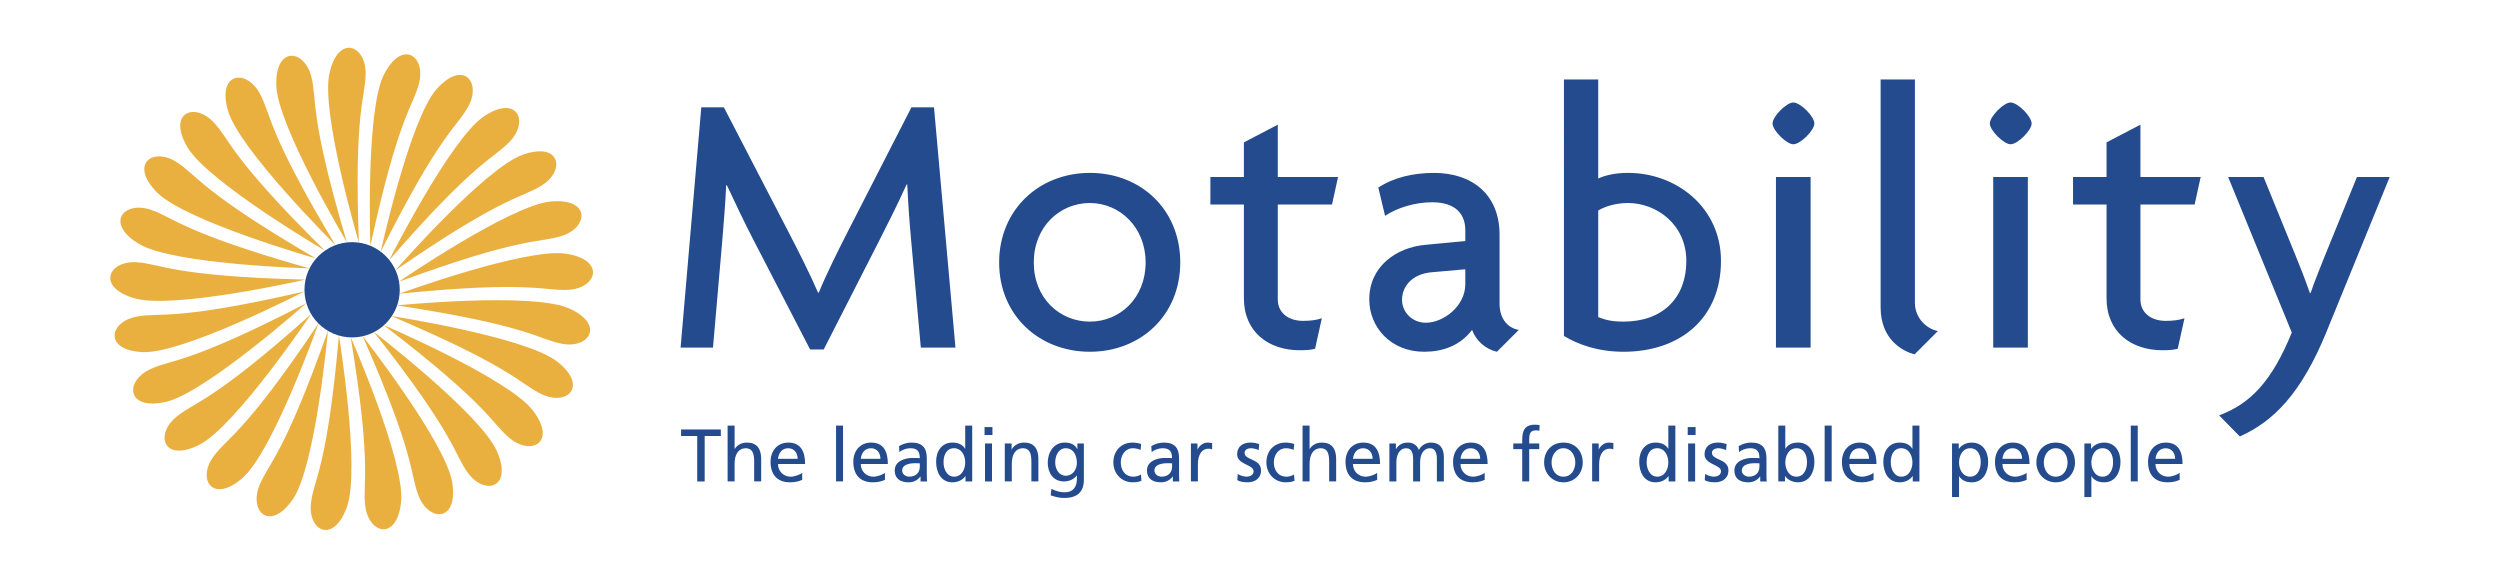
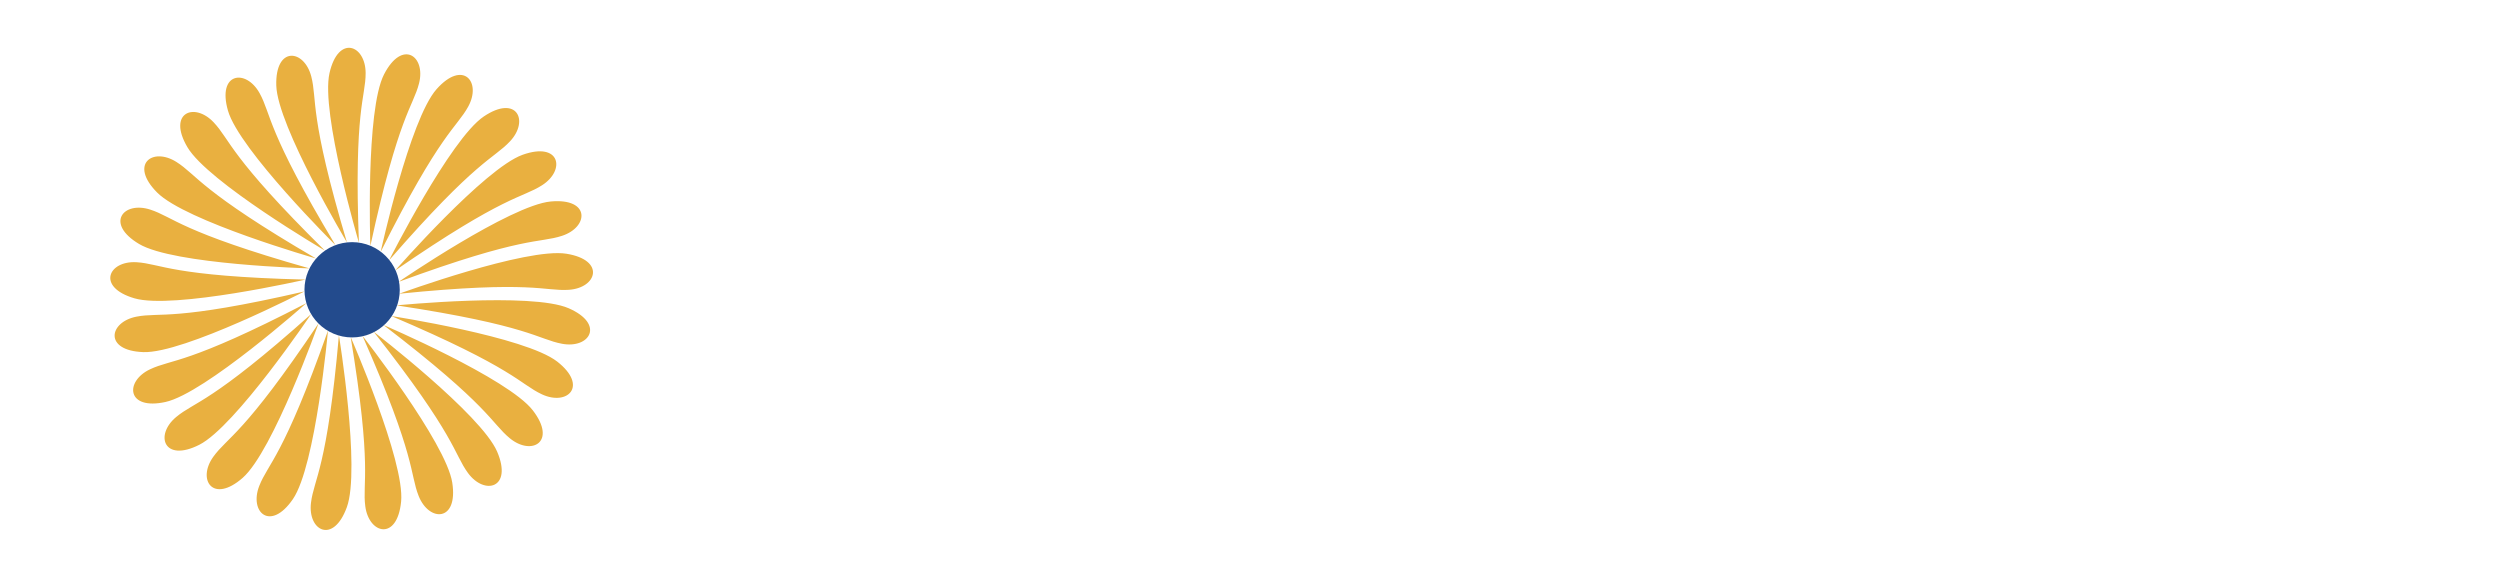
<svg xmlns="http://www.w3.org/2000/svg" id="Layer_1" version="1.1" viewBox="0 0 2500 574.35">
  <defs>
    <style> .st0 { fill: #e9b040; } .st0, .st1, .st2 { fill-rule: evenodd; } .st1 { fill: #fff; fill-opacity: 0; } .st2 { fill: #234b8d; } </style>
  </defs>
  <path class="st1" d="M0-961.12h2500V1538.88H0V-961.12Z" />
-   <path class="st2" d="M920.83,347.6l-9.79-108.44c-1.68-18.17-2.94-36.38-3.77-54.6h-.75c-7.54,16.94-19.2,40.28-27.11,55.73l-55.72,109.19h-13.57l-56.47-109.19c-8.29-15.81-18.46-37.28-26.74-54.98h-.75c-.75,18.46-2.63,39.54-3.76,53.85l-9.42,108.44h-32.39l20.71-240.24h22.59l64.02,123.51c9.78,18.82,22.2,43.29,30.12,61.75h.75c7.54-18.44,19.2-41.79,29.38-61.75l63.25-123.51h22.59l21.46,240.24h-34.64ZM1089.89,351.75c-50.84,0-90.75-36.52-90.75-89.24s39.91-89.62,90.75-89.62,90.37,36.52,90.37,89.62c-.01,52.71-39.54,89.24-90.37,89.24h0ZM1089.89,203.01c-30.13,0-56.11,23.72-56.11,59.49s25.98,59.12,56.11,59.12,55.73-23.72,55.73-59.12-25.99-59.49-55.73-59.49h0ZM1332.01,204.52h-54.23v94.9c0,13.92,11.3,21.45,25.23,21.45,7.17,0,13.58-.75,18.82-2.63l-6.76,30.5c-3.75,1.13-8.66,1.5-15.45,1.5-30.86,0-55.72-18.08-55.72-51.97v-93.76h-33.51v-27.5h33.51v-34.64l33.88-17.69v52.33h60.26l-6.03,27.5h0ZM1496.92,351.75c-11.44-2.63-20.78-10.85-24.85-21.85-12.04,15.84-29.36,21.85-47.83,21.85-33.86,0-54.97-24.85-54.97-52.33,0-33.15,27.11-51.97,56.11-54.6l39.92-3.76v-10.92c0-15.43-9.04-27.86-33.14-27.86-16.95,0-34.66,5.27-47.09,13.55l-6.76-28.24c15.45-10.17,35.03-14.68,55.73-14.68,38.03,0,65.51,21.46,65.51,61.75v68.9c0,15.43,8.31,24.49,19.22,26.35l-21.85,21.84h0ZM1465.31,269.27l-33.89,3.01c-20.34,1.88-29.39,15.06-29.39,27.48s10.18,22.97,23.73,22.97c18.09,0,39.54-16.95,39.54-38.42v-15.04h0ZM1623.45,351.75c-25.99,0-45.95-7.54-59.51-15.82V79.49h34.28v99.04c5.65-2.65,15.45-5.65,29.74-5.65,48.58,0,93.02,34.64,93.02,88.1-.01,56.51-39.93,90.78-97.53,90.78h0ZM1627.96,203.01c-12.79,0-23.71,3.76-29.74,7.52v106.57c6.03,2.26,12.06,4.51,25.23,4.51,39.54,0,62.88-24.08,62.88-60.62s-29.74-57.99-58.36-57.99h0ZM1793.28,144.27c-6.78,0-20.73-13.93-20.73-20.71,0-7.15,13.93-21.08,20.73-21.08,7.15,0,21.08,13.93,21.08,21.08,0,6.77-13.94,20.71-21.08,20.71ZM1775.95,177.02h34.66v170.58h-34.66v-170.58ZM1914.51,354.38c-11.3-3.01-33.89-14.32-33.89-47.07V79.49h34.28v223.3c0,15.82,12.44,26.35,22.97,28.25l-23.36,23.35ZM2010.55,144.27c-6.78,0-20.73-13.93-20.73-20.71,0-7.15,13.93-21.08,20.73-21.08,7.15,0,21.08,13.93,21.08,21.08,0,6.77-13.94,20.71-21.08,20.71ZM1993.22,177.02h34.63v170.58h-34.63v-170.58ZM2194.65,204.52h-54.21v94.9c0,13.92,11.3,21.45,25.23,21.45,7.15,0,13.55-.75,18.82-2.63l-6.76,30.5c-3.77,1.13-8.66,1.5-15.45,1.5-30.88,0-55.73-18.08-55.73-51.97v-93.76h-33.51v-27.5h33.51v-34.64l33.89-17.69v52.33h60.24l-6.03,27.5h0ZM2326.83,331.04c-25.62,62.89-53.47,90.37-86.99,105.43l-20.73-21.09c31.26-11.66,52.71-33.88,72.68-82.85l-63.63-155.51h35.39l31.63,77.57c4.54,10.92,9.81,24.47,14.69,38.4h.74c4.54-13.18,9.81-25.98,14.32-37.28l32.02-78.7h32.75l-62.89,154.02h0ZM697.23,436.03h-16.15v-6.55h39.74v6.55h-16.15v45.41h-7.44v-45.41ZM727.6,425.6h7v23.29h.16c2.53-4.02,6.93-6.32,12.2-6.32,9.82,0,14.21,6.11,14.21,16.3v22.55h-7v-19.66c0-8.86-1.93-13.18-8.04-13.54-7.96,0-11.54,6.39-11.54,15.63v17.56h-6.99v-55.82ZM802.19,479.88c-2.68.96-5.73,2.44-11.98,2.44-13.48,0-19.66-8.18-19.66-20.54,0-11.23,7.07-19.2,17.79-19.2,12.66,0,16.76,9.23,16.76,21.43h-27.09c0,7.52,5.89,12.67,12.5,12.67,4.62,0,9.99-2.39,11.69-3.8v7h0ZM797.64,458.8c0-5.8-3.42-10.56-9.45-10.56-6.85,0-9.68,5.65-10.21,10.56h19.66ZM836.06,425.6h6.99v55.83h-6.99v-55.83ZM884.95,479.88c-2.68.96-5.72,2.44-11.98,2.44-13.48,0-19.65-8.18-19.65-20.54,0-11.23,7.07-19.2,17.79-19.2,12.66,0,16.74,9.23,16.74,21.43h-27.09c0,7.52,5.88,12.67,12.5,12.67,4.62,0,9.97-2.39,11.69-3.8v7ZM880.43,458.8c0-5.8-3.42-10.56-9.45-10.56-6.85,0-9.68,5.65-10.19,10.56h19.65ZM899.03,446.14c3.5-2.08,7.67-3.57,12.5-3.57,10.87,0,15.27,5.36,15.27,15.71v15.71c0,4.32.16,6.33.29,7.44h-6.55v-4.92h-.14c-2.73,3.75-7.13,5.92-11.76,5.8-8.18,0-13.92-3.57-13.92-11.83,0-9.52,10.43-12.52,17.64-12.52,2.75,0,4.7,0,7.44.16,0-6.55-2.39-9.9-9.38-9.9-3.94,0-8.2,1.48-11.02,3.86l-.36-5.95h0ZM919.8,463.33c-1.49,0-2.98-.14-4.46-.14-3.8,0-13.18.6-13.18,7.29,0,4.02,3.86,6.19,7.07,6.19,6.93,0,10.57-4.33,10.57-9.99v-3.35h0ZM965.51,476.08h-.14c-1.87,2.83-6.19,6.24-12.96,6.24-11.47,0-16.3-10.19-16.3-20.54s5.36-19.2,16.38-19.2c6.63,0,10.41,2.61,12.58,6.11h.14v-23.07h7v55.83h-6.71v-5.37ZM954.04,476.66c7.89,0,11.17-7.83,11.17-14.15,0-7.08-3.64-14.29-11.24-14.29s-10.57,7.13-10.41,14.06c-.16,5.98,2.97,14.38,10.49,14.38ZM984.56,427.08h7.89v7.89h-7.89v-7.89ZM985.01,443.46h6.99v37.98h-6.99v-37.98ZM1004.81,443.46h6.77v6.04h.14c2.09-4.32,7.15-6.93,12.43-6.93,9.83,0,14.23,6.11,14.23,16.3v22.55h-7v-19.66c0-8.86-1.95-13.18-8.05-13.54-7.95,0-11.53,6.39-11.53,15.63v17.56h-7v-37.96h.03ZM1083.86,479.79c0,11.56-5.95,18.16-19.57,18.16-4.02,0-7.52-.52-13.63-2.61l.75-6.46c5.36,2.45,8.56,3.42,13.7,3.42,7.37,0,11.76-4.99,11.76-13.03v-3.71h-.16c-2.98,3.94-7.89,5.88-12.74,5.88-10.87,0-16.23-8.87-16.23-18.69s5.51-20.17,16.98-20.17c6.71,0,10.43,2.45,12.52,6.55h.14v-5.67h6.48v36.33h-.01,0ZM1076.87,462.89c0-7.87-3.66-14.66-11.09-14.66s-10.57,7.67-10.57,14.14c0,7.15,4.02,13.4,10.57,13.4s11.09-5.81,11.09-12.88ZM1140.57,449.86c-2.4-1.03-4.98-1.58-7.59-1.63-7.82,0-12.2,6.99-12.2,14.23,0,6.76,3.64,14.21,12.66,14.21,2.37,0,5.36-.75,7.51-2.17l.53,6.25c-2.91,1.35-6.25,1.56-8.78,1.56-11.47,0-19.35-9-19.35-19.86,0-11.56,7.74-19.88,19.35-19.88,2.83,0,6.48.67,8.48,1.49l-.61,5.8h0ZM1151.31,446.14c3.5-2.08,7.67-3.57,12.49-3.57,10.87,0,15.27,5.36,15.27,15.71v15.71c0,4.32.14,6.33.3,7.44h-6.55v-4.92h-.16c-2.72,3.76-7.13,5.92-11.76,5.8-8.18,0-13.92-3.57-13.92-11.83,0-9.52,10.43-12.52,17.64-12.52,2.75,0,4.68,0,7.44.16,0-6.55-2.39-9.9-9.38-9.9-3.94,0-8.18,1.48-11.02,3.86l-.35-5.95h0ZM1172.08,463.33c-1.49,0-2.97-.14-4.47-.14-3.8,0-13.18.6-13.18,7.29,0,4.02,3.86,6.19,7.07,6.19,6.93,0,10.57-4.33,10.57-9.99v-3.35h.01ZM1190.91,443.46h6.55v5.89h.14c1.87-3.94,5.89-6.77,9.91-6.77,2.09,0,3.13.22,4.62.52v6.25c-1.24-.47-2.55-.7-3.88-.67-6.25,0-10.35,5.95-10.35,15.47v17.28h-6.99v-37.96ZM1237.72,473.98c2.76,1.79,6.71,2.68,8.72,2.68,3.2,0,7.15-1.35,7.15-5.43,0-6.93-16.45-6.33-16.45-16.98,0-7.89,5.88-11.69,13.4-11.69,3.27,0,5.95.67,8.7,1.49l-.58,6.1c-1.58-.96-5.75-1.92-7.38-1.92-3.57,0-6.71,1.48-6.71,4.6,0,7.74,16.46,5.51,16.46,17.64,0,8.11-6.48,11.83-13.26,11.83-3.57,0-7.22-.36-10.43-2.08l.38-6.25h0ZM1293.63,449.86c-2.4-1.03-4.99-1.58-7.6-1.63-7.81,0-12.2,6.99-12.2,14.23,0,6.76,3.64,14.21,12.67,14.21,2.39,0,5.34-.75,7.52-2.17l.51,6.25c-2.92,1.35-6.25,1.56-8.79,1.56-11.45,0-19.35-9-19.35-19.86,0-11.56,7.76-19.88,19.35-19.88,2.84,0,6.48.67,8.51,1.49l-.61,5.8h0ZM1302.55,425.6h7.02v23.29h.16c2.5-4.02,6.91-6.32,12.18-6.32,9.83,0,14.24,6.11,14.24,16.3v22.55h-6.99v-19.66c0-8.86-1.95-13.18-8.05-13.54-7.95,0-11.53,6.39-11.53,15.63v17.56h-7.02v-55.82ZM1377.16,479.88c-2.68.96-5.72,2.44-11.98,2.44-13.48,0-19.66-8.18-19.66-20.54,0-11.23,7.07-19.2,17.78-19.2,12.67,0,16.77,9.23,16.77,21.43h-27.11c0,7.52,5.88,12.67,12.49,12.67,4.63,0,9.99-2.39,11.7-3.8v7h.01ZM1372.62,458.8c0-5.8-3.45-10.56-9.47-10.56-6.84,0-9.68,5.65-10.18,10.56h19.65ZM1389.36,443.46h6.54v5.53h.16c2.68-4.4,6.48-6.41,12.06-6.41,4.41,0,8.79,2.23,10.79,7.37,2.61-5.45,8.37-7.37,11.78-7.37,9.68,0,13.18,6.25,13.18,14.51v24.34h-6.99v-22.63c0-4.68-1.14-10.56-6.78-10.56-7.15,0-9.99,6.99-9.99,14.06v19.14h-6.99v-22.63c0-4.68-1.12-10.56-6.76-10.56-7.15,0-9.99,6.99-9.99,14.06v19.14h-6.99v-38h-.01,0ZM1484.71,479.88c-2.68.96-5.72,2.44-11.98,2.44-13.48,0-19.66-8.18-19.66-20.54,0-11.23,7.07-19.2,17.78-19.2,12.67,0,16.77,9.23,16.77,21.43h-27.11c0,7.52,5.88,12.67,12.52,12.67,4.6,0,9.96-2.39,11.67-3.8v7h.01ZM1480.17,458.8c0-5.8-3.42-10.56-9.45-10.56-6.86,0-9.68,5.65-10.21,10.56h19.66ZM1522.22,449.11h-8.94v-5.67h8.94v-3.5c0-9.23,2.39-15.25,12.74-15.25,1.78,0,3.27.22,4.68.43l-.3,5.67c-1.09-.31-2.22-.46-3.35-.44-6.03,0-6.78,3.88-6.78,9v4.09h10.05v5.67h-10.05v32.31h-6.99v-32.29h0ZM1563.47,442.58c11.56,0,19.27,8.34,19.27,19.88,0,10.86-7.87,19.86-19.27,19.86s-19.35-9-19.35-19.86c0-11.56,7.74-19.88,19.35-19.88ZM1563.47,476.66c8.18,0,11.83-7.44,11.83-14.21,0-7.24-4.38-14.23-11.83-14.23s-11.91,6.99-11.91,14.23c0,6.77,3.64,14.21,11.91,14.21ZM1592.14,443.46h6.54v5.89h.16c1.85-3.94,5.88-6.77,9.91-6.77,2.08,0,3.11.22,4.6.52v6.25c-1.24-.47-2.55-.7-3.88-.67-6.25,0-10.34,5.95-10.34,15.47v17.28h-6.99v-37.96ZM1668.64,476.08h-.16c-1.85,2.83-6.16,6.24-12.94,6.24-11.45,0-16.32-10.19-16.32-20.54s5.37-19.2,16.39-19.2c6.61,0,10.41,2.61,12.59,6.11h.13v-23.07h7.02v55.83h-6.72v-5.37h0ZM1657.19,476.66c7.87,0,11.14-7.83,11.14-14.15,0-7.08-3.64-14.29-11.22-14.29s-10.56,7.13-10.44,14.06c-.12,5.98,3,14.38,10.52,14.38ZM1687.72,427.08h7.87v7.89h-7.87v-7.89ZM1688.14,443.46h6.99v37.98h-6.99v-37.98ZM1705.12,473.98c2.76,1.79,6.72,2.68,8.72,2.68,3.19,0,7.15-1.35,7.15-5.43,0-6.93-16.45-6.33-16.45-16.98,0-7.89,5.88-11.69,13.4-11.69,3.27,0,5.95.67,8.72,1.49l-.61,6.1c-1.57-.96-5.72-1.92-7.37-1.92-3.57,0-6.72,1.48-6.72,4.6,0,7.74,16.47,5.51,16.47,17.64,0,8.11-6.48,11.83-13.24,11.83-3.57,0-7.22-.36-10.44-2.08l.38-6.25h0ZM1738.69,446.14c3.5-2.08,7.68-3.57,12.52-3.57,10.87,0,15.25,5.36,15.25,15.71v15.71c0,4.32.16,6.33.3,7.44h-6.54v-4.92h-.16c-2.73,3.74-7.12,5.91-11.75,5.8-8.21,0-13.93-3.57-13.93-11.83,0-9.52,10.41-12.52,17.65-12.52,2.74,0,4.68,0,7.42.16,0-6.55-2.39-9.9-9.38-9.9-3.96,0-8.18,1.48-11.02,3.86l-.36-5.95h0ZM1759.45,463.33c-1.47,0-2.97-.14-4.46-.14-3.8,0-13.18.6-13.18,7.29,0,4.02,3.88,6.19,7.07,6.19,6.91,0,10.56-4.33,10.56-9.99v-3.35h.01ZM1778.3,425.6h6.99v23.07h.16c2.15-3.5,5.95-6.11,12.57-6.11,11.02,0,16.39,9,16.39,19.2s-4.84,20.54-16.32,20.54c-6.76,0-11.08-3.42-12.94-6.24h-.16v5.36h-6.69v-55.82ZM1796.55,448.23c-7.6,0-11.24,7.21-11.24,14.29,0,6.32,3.27,14.15,11.17,14.15s10.64-8.4,10.49-14.37c.14-6.86-2.81-14.07-10.41-14.07ZM1824.66,425.6h7.02v55.83h-7.02v-55.83ZM1873.57,479.88c-2.68.96-5.72,2.44-11.98,2.44-13.48,0-19.66-8.18-19.66-20.54,0-11.23,7.07-19.2,17.81-19.2,12.65,0,16.74,9.23,16.74,21.43h-27.11c0,7.52,5.88,12.67,12.52,12.67,4.6,0,9.96-2.39,11.67-3.8v7h.01ZM1869.03,458.8c0-5.8-3.42-10.56-9.46-10.56-6.86,0-9.68,5.65-10.21,10.56h19.66ZM1912.74,476.08h-.16c-1.85,2.83-6.19,6.24-12.94,6.24-11.48,0-16.32-10.19-16.32-20.54s5.37-19.2,16.39-19.2c6.61,0,10.41,2.61,12.57,6.11h.16v-23.07h6.99v55.83h-6.69v-5.37ZM1901.26,476.66c7.9,0,11.17-7.83,11.17-14.15,0-7.08-3.64-14.29-11.24-14.29s-10.56,7.13-10.41,14.06c-.16,5.98,2.97,14.38,10.49,14.38ZM1952.03,443.46h6.72v5.37h.16c1.85-2.84,6.19-6.25,12.87-6.25,11.02,0,16.39,9,16.39,19.2s-4.84,20.54-16.32,20.54c-6.72,0-10.49-2.59-12.67-6.11h-.13v20.84h-7.02v-53.59h0ZM1970.26,448.23c-7.57,0-11.22,7.21-11.22,14.29,0,6.32,3.27,14.15,11.14,14.15s10.66-8.4,10.52-14.37c.16-6.86-2.84-14.07-10.44-14.07ZM2026.63,479.88c-2.68.96-5.75,2.44-11.98,2.44-13.48,0-19.66-8.18-19.66-20.54,0-11.23,7.07-19.2,17.78-19.2,12.67,0,16.77,9.23,16.77,21.43h-27.11c0,7.52,5.88,12.67,12.52,12.67,4.6,0,9.96-2.39,11.67-3.8v7h.01ZM2022.09,458.8c0-5.8-3.45-10.56-9.46-10.56-6.86,0-9.7,5.65-10.21,10.56h19.66ZM2055.73,442.58c11.53,0,19.27,8.34,19.27,19.88,0,10.86-7.9,19.86-19.27,19.86s-19.35-9-19.35-19.86c0-11.56,7.72-19.88,19.35-19.88ZM2055.73,476.66c8.18,0,11.83-7.44,11.83-14.21,0-7.24-4.38-14.23-11.83-14.23s-11.91,6.99-11.91,14.23c0,6.77,3.64,14.21,11.91,14.21ZM2084.38,443.46h6.72v5.37h.13c1.88-2.84,6.19-6.25,12.89-6.25,11.02,0,16.37,9,16.37,19.2s-4.84,20.54-16.29,20.54c-6.72,0-10.52-2.59-12.67-6.11h-.16v20.84h-6.99v-53.59h0ZM2102.62,448.23c-7.6,0-11.24,7.21-11.24,14.29,0,6.32,3.29,14.15,11.17,14.15s10.64-8.4,10.49-14.37c.16-6.86-2.81-14.07-10.41-14.07ZM2130.76,425.6h6.99v55.83h-6.99v-55.83ZM2179.69,479.88c-2.68.96-5.75,2.44-12.01,2.44-13.48,0-19.64-8.18-19.64-20.54,0-11.23,7.07-19.2,17.78-19.2,12.67,0,16.74,9.23,16.74,21.43h-27.08c0,7.52,5.85,12.67,12.49,12.67,4.6,0,9.99-2.39,11.7-3.8v7h.01ZM2175.12,458.8c0-5.8-3.42-10.56-9.46-10.56-6.83,0-9.68,5.65-10.18,10.56h19.64Z" />
  <path class="st0" d="M335.42,245.09s-96.27-95.43-107.45-134.41c-11-38.34,17.99-42.14,31.62-17.51,11.83,21.4,6.76,36.82,75.83,151.91ZM324.87,250.56s-116.99-68.49-137.51-103.46c-20.19-34.4,6.94-45.29,26.26-24.81,16.78,17.77,15.72,33.98,111.24,128.27ZM316.01,258.48s-130.36-37.25-158.92-66c-28.11-28.3-4.54-45.59,19.27-30.57,20.66,13.03,23.66,29.01,139.65,96.57ZM309.39,268.38s-135.52-3.66-170.34-24.42c-34.27-20.41-15.73-43.02,11.08-34.4,23.25,7.48,30.13,22.22,159.27,58.82ZM305.44,279.6s-132.16,30.15-171.06,18.7c-38.27-11.24-25.94-37.77,2.17-36.07,24.4,1.48,34.71,14.03,168.89,17.37ZM304.41,291.44s-120.52,62.07-161.03,60.67c-39.87-1.39-34.53-30.12-6.87-35.47,23.98-4.66,37.09,4.94,167.91-25.2ZM306.36,303.16s-101.29,90.1-140.88,98.82c-38.96,8.56-40.93-20.6-15.49-32.66,22.07-10.45,37.16-4.42,156.36-66.16h0ZM311.16,314.06s-75.7,112.46-111.89,130.74c-35.6,18-44.76-9.77-23.11-27.78,18.78-15.62,34.89-13.53,135-102.95h0ZM318.51,323.41s-45.37,127.75-75.85,154.46c-30.01,26.26-45.78,1.67-29.31-21.17,14.31-19.8,30.43-21.78,105.16-133.29ZM327.97,330.63s-12.17,135.02-35.06,168.48c-22.53,32.9-43.94,13-33.64-13.22,8.92-22.75,24.06-28.68,68.7-155.26h0ZM338.91,335.28s21.79,133.8,7.94,171.9c-13.63,37.48-39.31,23.51-35.86-4.44,2.98-24.24,16.16-33.75,27.92-167.47h0ZM350.68,337.05s54.4,124.19,50.44,164.53c-3.88,39.69-32.23,32.57-35.84,4.62-3.14-24.23,7.26-36.7-14.6-169.15ZM362.5,335.85s83.56,106.75,89.76,146.8c6.11,39.42-23.13,39.56-33.57,13.41-9.05-22.68-2.08-37.37-56.2-160.22ZM373.67,331.75s107.48,82.62,123.46,119.87c15.72,36.67-12.57,44.06-29.18,21.34-14.42-19.74-11.31-35.69-94.28-141.2h0ZM383.45,324.98s124.65,53.29,149.4,85.42c24.33,31.59-1.21,45.78-22.96,27.91-18.87-15.52-19.83-31.75-126.44-113.33h0ZM391.26,316.02s133.99,20.62,165.94,45.56c31.43,24.56,10.22,44.67-15.29,32.75-22.14-10.35-27.11-25.82-150.64-78.31h0ZM396.59,305.37s134.9-13.35,172.07,2.87c36.54,15.97,21,40.74-6.68,35.52-24.02-4.5-32.67-18.26-165.39-38.39h0ZM399.09,293.75s127.35-46.48,167.36-40.01c39.38,6.37,30.48,34.23,2.37,36.07-24.37,1.6-36.17-9.57-169.74,3.94h0ZM398.64,281.85s111.79-76.7,152.16-80.37c39.71-3.62,38.01,25.56,11.27,34.33-23.23,7.63-37.43-.25-163.43,46.04h0ZM395.24,270.47s89.19-102.09,127.39-115.69c37.56-13.38,43.18,15.3,19.45,30.47-20.6,13.14-36.32,9.04-146.84,85.22h0ZM389.11,260.26s61.02-121.06,94.61-143.74c33.06-22.31,45.63,4.09,26.42,24.67-16.67,17.87-32.93,17.81-121.03,119.08h0ZM380.64,251.92s29-132.42,55.91-162.74c26.47-29.83,45.21-7.39,31.72,17.31-11.72,21.44-27.48,25.42-87.64,145.43h0ZM370.36,245.93s-4.85-135.48,13.67-171.54c18.22-35.47,41.94-18.4,35.03,8.88-6.02,23.7-20.28,31.46-48.7,162.65h0ZM358.91,242.7s-38.38-130.02-29.42-169.55c8.83-38.9,36.07-28.26,36.15-.1.06,24.44-11.83,35.52-6.73,169.66h0ZM346.94,242.41s-69.52-116.39-70.66-156.91c-1.13-39.86,27.9-36.34,34.98-9.08,6.15,23.64-2.62,37.34,35.68,165.99Z" />
  <path class="st2" d="M304.47,289.78c0,26.31,21.32,47.65,47.64,47.65,26.31,0,47.65-21.32,47.65-47.64s-21.32-47.65-47.64-47.65c-26.31,0-47.65,21.32-47.65,47.64h0Z" />
</svg>